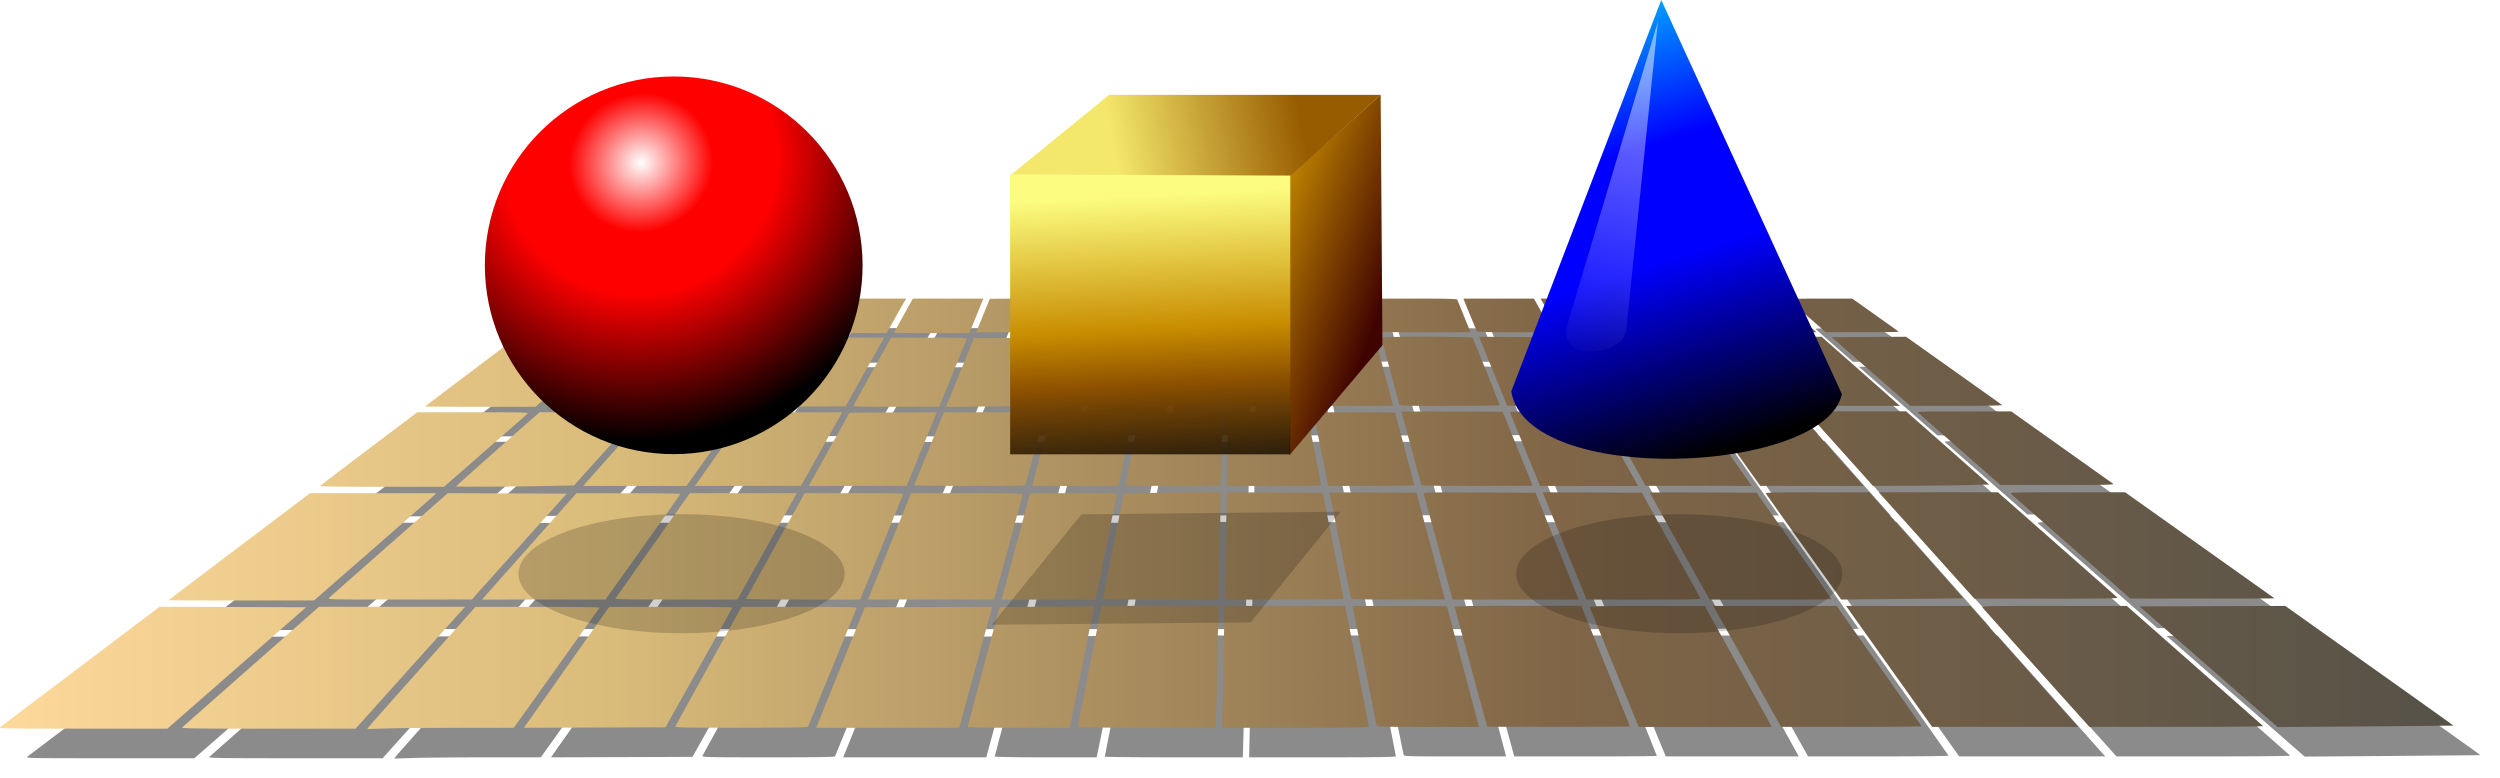
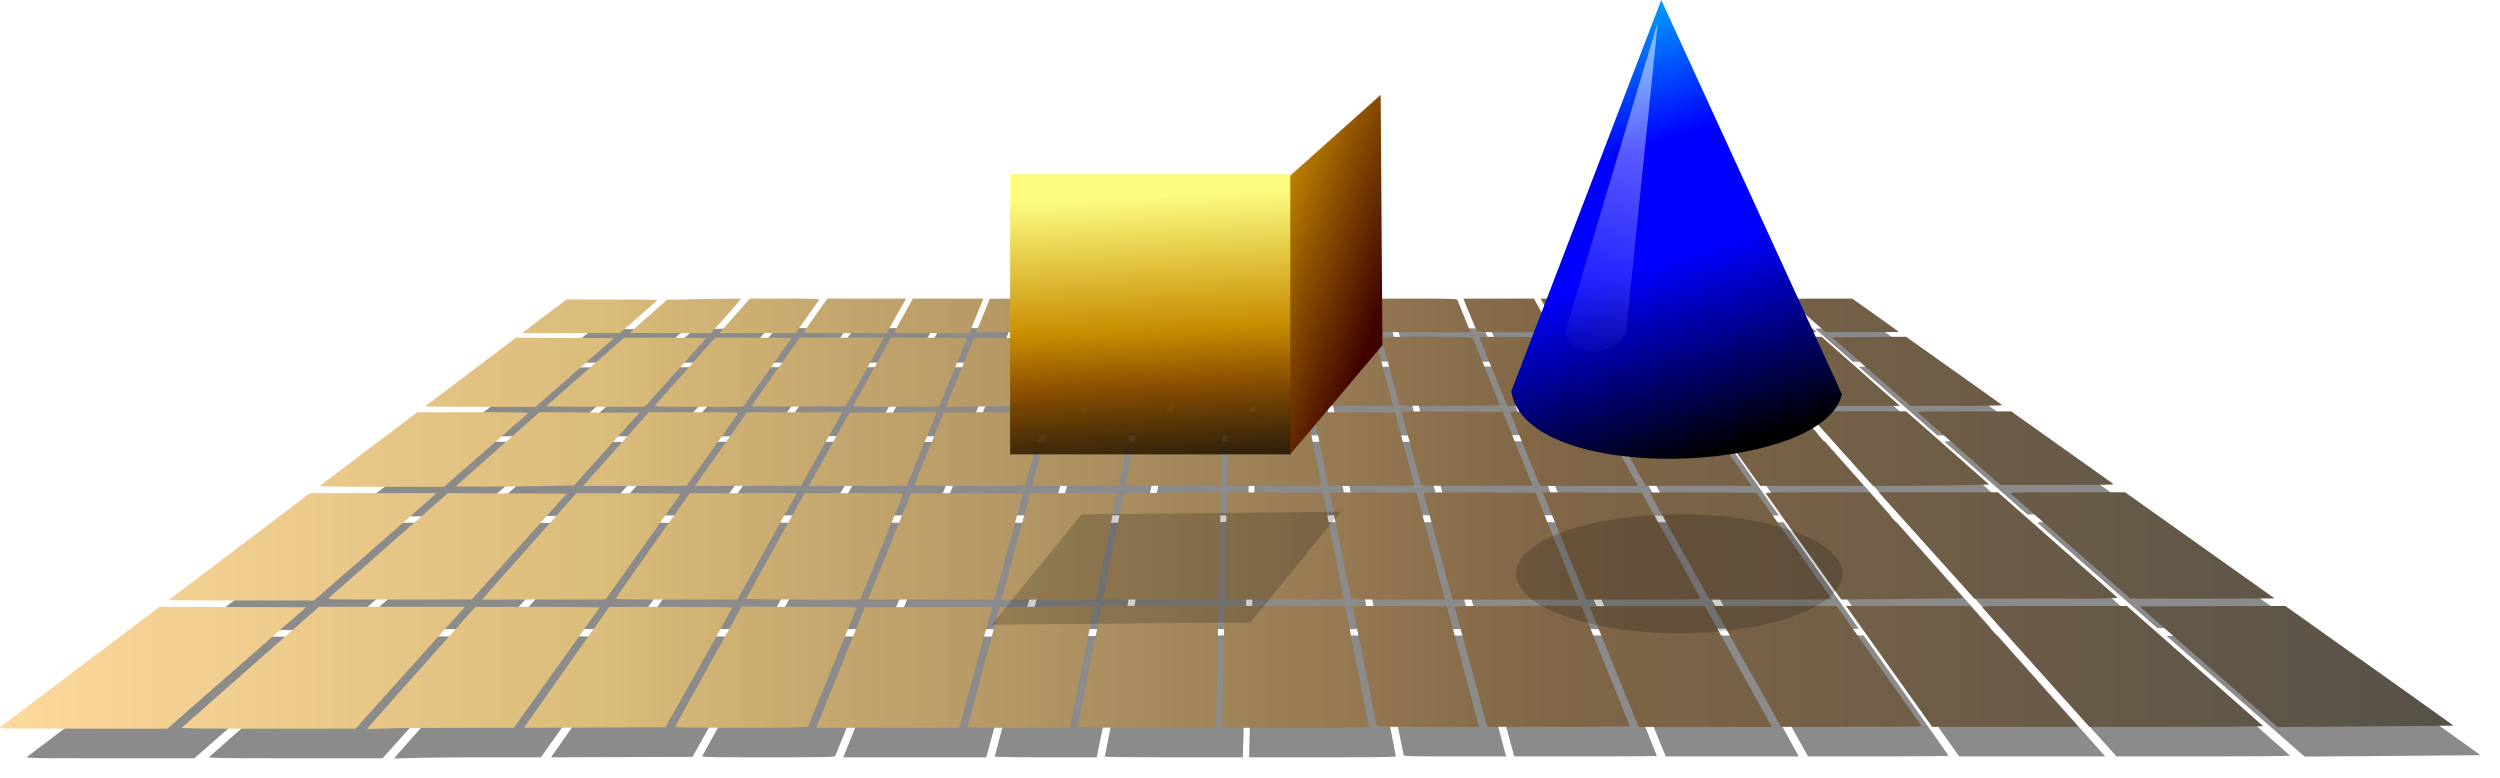
<svg xmlns="http://www.w3.org/2000/svg" xmlns:xlink="http://www.w3.org/1999/xlink" viewBox="0 0 1693.3 527.1">
  <defs>
    <linearGradient id="d" y2="102.2" gradientUnits="userSpaceOnUse" x2="38.301" gradientTransform="translate(250.03 83.396)" y1="445.44" x1="147.31">
      <stop offset="0" />
      <stop offset=".374" stop-color="#00f" />
      <stop offset=".587" stop-color="#00f" />
      <stop offset="1" stop-color="#0ff" />
    </linearGradient>
    <linearGradient id="a">
      <stop offset="0" stop-color="#fdd99b" />
      <stop offset=".25" stop-color="#d9bb7a" />
      <stop offset=".632" stop-color="#816647" />
      <stop offset="1" stop-color="#565248" />
    </linearGradient>
    <linearGradient id="c" y2="868.21" xlink:href="#a" gradientUnits="userSpaceOnUse" x2="1177.7" y1="868.21" x1="-484.02" />
    <linearGradient id="k" y2="118.75" gradientUnits="userSpaceOnUse" x2="-398.26" gradientTransform="translate(783.24 158.39)" y1="311.86" x1="-388.4">
      <stop offset="0" stop-opacity=".832" />
      <stop offset=".337" stop-color="#8c5000" />
      <stop offset=".529" stop-color="#c88c00" />
      <stop offset="1" stop-color="#fcfc80" />
    </linearGradient>
    <linearGradient id="j" y2="205.5" gradientUnits="userSpaceOnUse" x2="630.3" gradientTransform="translate(-364.07 57.847)" y1="282.2" x1="847.32">
      <stop offset="0" stop-color="#400400" />
      <stop offset=".391" stop-color="#c08400" />
      <stop offset="1" stop-color="#fcfc80" />
    </linearGradient>
    <linearGradient id="f" y2="273.86" gradientUnits="userSpaceOnUse" x2="332.2" y1="473.97" x1="281.73">
      <stop offset="0" stop-color="#fff" stop-opacity="0" />
      <stop offset="1" stop-color="#fff" />
    </linearGradient>
    <linearGradient id="l" y2="93.85" gradientUnits="userSpaceOnUse" x2="-487.15" gradientTransform="translate(784.29 158.53)" y1="68.865" x1="-361.02">
      <stop offset="0" stop-color="#985c00" />
      <stop offset="1" stop-color="#f4e86c" />
    </linearGradient>
    <filter id="b" color-interpolation-filters="sRGB">
      <feGaussianBlur stdDeviation="5.549" />
    </filter>
    <filter id="e" height="1.064" width="1.23" color-interpolation-filters="sRGB" y="-.032" x="-.115">
      <feGaussianBlur stdDeviation="2.979" />
    </filter>
    <filter id="g" height="1.204" width="1.074" color-interpolation-filters="sRGB" y="-.102" x="-.037">
      <feGaussianBlur stdDeviation="3.427" />
    </filter>
    <filter id="i" height="1.221" width="1.071" color-interpolation-filters="sRGB" y="-.11" x="-.036">
      <feGaussianBlur stdDeviation="3.518" />
    </filter>
    <radialGradient id="h" gradientUnits="userSpaceOnUse" cy="371.58" cx="305.5" gradientTransform="matrix(.522 1.637 -1.433 .65 676.45 -384.75)" r="62.644">
      <stop offset="0" stop-color="#fff" />
      <stop offset=".25" stop-color="red" />
      <stop offset=".47" stop-color="red" />
      <stop offset="1" />
    </radialGradient>
  </defs>
  <g transform="translate(521.738 -346.3)" filter="url(#b)" fill="gray">
    <path d="M-503.135 858.734c.808-.625 25.391-19.197 54.63-41.27l53.161-40.132 49.632.158 49.632.157-46.989 41.112-46.989 41.112h-57.273c-55.806 0-57.236-.029-55.805-1.137zM-389.21 772.774c.141-.14 21.737-16.487 47.99-36.326l47.733-36.071 42.794-.013 42.794-.012-1.836 1.77c-1.01.974-19.648 17.326-41.419 36.34l-39.583 34.567h-49.365c-27.15 0-49.249-.115-49.108-.255zM-280.54 771.254c.668-.636 19.027-16.852 40.797-36.035l39.582-34.879 40.276.158 40.276.159-32.125 35.844-32.125 35.844-48.948.033c-47.906.032-48.922.008-47.733-1.124zM-286.62 695.394c.353-.353 15.306-11.715 33.228-25.248l32.586-24.605 37.857-.005c32.426-.004 37.727.119 36.955.855-.496.474-13.461 11.837-28.811 25.252l-27.909 24.392h-42.274c-29.342 0-42.077-.196-41.631-.642zM-194.63 695.774c0-.147 12.745-11.513 28.322-25.258l28.322-24.99 33.812.16 33.812.158-22.131 24.636-22.131 24.636-19.215.38c-23.754.469-60.789.638-60.789.277zM-133.32 641.314c.322-.286 12.286-10.818 26.587-23.405l26.001-22.885h27.788c15.283 0 27.696.223 27.583.496-.113.273-9.476 10.805-20.806 23.405l-20.601 22.909h-33.569c-18.463 0-33.305-.234-32.984-.52zM-215.52 641.584c.141-.137 14.067-10.672 30.947-23.41l30.69-23.16 33.175.16 33.175.159-26.587 23.25-26.587 23.252h-37.535c-20.644 0-37.419-.113-37.278-.25zM-134.81 580.574l15.007-11.375 31.082-.02c26.109-.016 30.937.114 30.18.811-.496.457-6.349 5.584-13.006 11.394l-12.104 10.564h-66.164l15.007-11.375zM-76.94 591.704c.141-.136 5.914-5.232 12.829-11.324l12.572-11.076 24.871-.455c13.679-.25 24.987-.339 25.128-.197.142.141-4.374 5.435-10.035 11.763l-10.292 11.506-27.665.015c-15.216.01-27.549-.096-27.408-.232zM-14.61 590.144c.834-.991 5.474-6.257 10.312-11.702l8.796-9.9h23.648c20.123 0 23.575.128 23.156.864-.27.476-3.957 5.736-8.191 11.69l-7.7 10.823-25.768.013-25.77.014 1.517-1.802zM41.08 591.124c.27-.452 3.957-5.715 8.191-11.695l7.7-10.873 26.708-.007 26.71-.007-.879 1.386c-.483.762-3.476 6.028-6.65 11.702l-5.773 10.317h-28.25c-23.386 0-28.165-.142-27.757-.822zM102.24 591.604c0-.192 2.84-5.458 6.313-11.702l6.313-11.352h47.75l-.817 2c-.45 1.102-2.59 6.368-4.757 11.703l-3.94 9.7h-25.43c-13.988 0-25.432-.157-25.432-.35zM74.62 641.224c.113-.337 5.887-10.864 12.831-23.394l12.626-22.781 25.78-.01c24.291-.01 25.758.051 25.396 1.067-.211.593-4.468 11.119-9.459 23.392l-9.074 22.314-29.153.013c-19.066.008-29.082-.2-28.948-.6zM5.64 641.334c.114-.28 7.502-10.815 16.419-23.41l16.211-22.9h57.116l-5.454 9.7c-3 5.336-8.875 15.799-13.055 23.252l-7.601 13.55-31.921.16c-17.557.087-31.828-.071-31.714-.352zM-59.64 640.764c.504-.593 9.85-11.125 20.771-23.405l19.855-22.327H6.812c14.204 0 25.826.145 25.826.323 0 .177-7.392 10.71-16.426 23.405L-.214 641.842h-30.171c-28.672 0-30.125-.054-29.255-1.078zM-86.23 670.474l22.222-24.944h30.49c25.364 0 30.407.14 29.997.828-.27.455-8.25 11.68-17.73 24.944l-17.237 24.117h-69.964l22.222-24.944zM-174.51 769.674c1.297-1.505 15.661-17.704 31.921-35.999l29.564-33.263 35.312-.032c20.544-.018 35.226.199 35.107.52-.113.303-11.569 16.509-25.458 36.013l-25.252 35.462-41.776.017-41.776.018 2.358-2.736zM-253.75 858.774c.502-.714 16.987-19.33 36.633-41.368l35.72-40.07h42.09c23.15 0 41.998.233 41.885.518-.113.285-13.211 18.716-29.107 40.958l-28.902 40.44h-35.153c-19.334.001-41.662.186-49.616.411l-14.463.41.913-1.3zM-380 859.004c.496-.48 21.525-19.049 46.731-41.266l45.829-40.394h98.996l-16.49 18.339a94370.164 94370.164 0 00-37.077 41.266l-20.587 22.927h-59.152c-51.032 0-59.028-.12-58.25-.872zM-145.56 855.014c1.634-2.338 14.612-20.756 28.84-40.929l25.868-36.677 41.728-.033c22.95-.018 41.722.175 41.715.429-.007.254-10.204 18.616-22.66 40.804l-22.647 40.342-47.908.158-47.908.157 2.971-4.251zM-86.47 771.644c.246-.423 11.658-16.637 25.359-36.031l24.912-35.261h72.46l-7.34 13.088a25708.972 25708.972 0 00-20.133 36.01l-12.793 22.922-41.456.021c-32.998.017-41.365-.136-41.01-.749zM-30.67 692.494c1.154-1.61 9.103-12.834 17.666-24.944l15.568-22.019h64.478l-5.805 10.317c-3.193 5.674-9.48 16.895-13.97 24.936l-8.165 14.619-35.935.009-35.935.009 2.097-2.926zM46.15 692.194c1.001-1.778 7.211-12.934 13.8-24.79l11.98-21.557 29.588-.16 29.588-.16-5.234 12.786c-2.879 7.033-7.469 18.26-10.2 24.95l-4.966 12.164H44.33l1.82-3.233zM1.94 771.894c.113-.287 9.074-16.496 19.914-36.021l19.709-35.499 33.479-.01c31.627-.01 33.457.05 33.084 1.067-.218.593-6.826 16.807-14.686 36.031l-14.29 34.953H40.442c-21.289 0-38.615-.234-38.503-.521zM-45.98 858.334c.195-.507 10.364-18.938 22.599-40.958l22.245-40.036h39.124c31.05 0 39.062.159 38.822.77-.166.423-7.574 18.508-16.462 40.188a33881.537 33881.537 0 00-16.459 40.188c-.236.606-9.863.77-45.261.77-39.675 0-44.92-.109-44.608-.922zM58.53 836.624c5.034-12.449 12.462-30.811 16.506-40.804l7.354-18.169 43.14-.158 43.142-.158-1.09 3.853c-.6 2.12-5.638 20.552-11.196 40.962l-10.105 37.11H49.375l9.153-22.636zM92.17 753.474a27199.97 27199.97 0 0014.568-36.027l6.891-17.087 38.013-.004c30.148-.003 37.956.155 37.738.766-.15.423-4.179 15.182-8.95 32.797s-9.093 33.482-9.604 35.26l-.928 3.234H84.494l7.676-18.939zM115.89 694.864c.113-.31 4.64-11.531 10.06-24.935l9.855-24.372 34.379-.009c32.458-.009 34.36.051 34.05 1.069-.181.593-3.12 11.333-6.53 23.867s-6.348 23.274-6.53 23.867c-.308 1.011-2.653 1.078-37.908 1.078-22.448 0-37.498-.227-37.375-.564zM138.25 639.594c.524-1.307 4.777-11.799 9.45-23.317l8.499-20.941 30.913-.16c17.002-.087 30.913.052 30.913.31 0 .681-12.172 45.183-12.42 45.403-.113.102-15.53.386-34.257.633l-34.051.447.952-2.375zM162.32 580.164c2.52-6.146 4.583-11.273 4.583-11.394 0-.121 13.184-.22 29.297-.22 27.616 0 29.28.061 28.97 1.077-.18.593-1.321 4.82-2.537 9.393s-2.494 9.216-2.842 10.317l-.631 2.002h-61.424l4.583-11.174zM152.06 858.674c0-.319 4.586-17.711 10.191-38.648a74455.326 74455.326 0 0010.782-40.302l.59-2.233 31.87-.283c17.53-.156 31.944-.233 32.033-.171.134.093-15.151 76.449-16.182 80.83l-.326 1.387h-34.479c-21.132 0-34.479-.225-34.479-.58zM226.59 858.814c0-.24 3.635-18.81 8.078-41.266l8.079-40.829h79.418l-.353 7.237c-.194 3.98-.498 16.799-.676 28.486-.177 11.687-.497 27-.71 34.029l-.385 12.78h-46.725c-25.7 0-46.725-.196-46.725-.437zM243.87 771.334c.022-.593 3.15-16.737 6.952-35.877l6.912-34.799 14.451-.38c7.948-.209 22.738-.416 32.867-.462l18.416-.082-.402 19.247c-.221 10.586-.58 26.938-.798 36.34l-.397 17.091h-39.02c-36.767 0-39.018-.062-38.98-1.078zM176.36 767.334c.764-2.795 5.103-19.006 9.642-36.025l8.254-30.944 29.477-.005 29.477-.005-.322 1.386c-.177.762-3.455 16.976-7.285 36.03l-6.963 34.646h-63.668l1.389-5.082zM196.01 694.034c.198-.762 3.194-11.987 6.658-24.944l6.298-23.559h27.597c15.178 0 27.597.094 27.597.21 0 .115-2.218 11.229-4.928 24.696-2.71 13.468-4.927 24.598-4.927 24.735 0 .136-13.197.248-29.328.248H195.65l.36-1.386zM258.91 694.654c.143-.423 2.383-11.648 4.978-24.944l4.72-24.175h55.938l-.346 20.479c-.19 11.263-.498 22.488-.684 24.944l-.338 4.465h-32.263c-25.54 0-32.21-.16-32.004-.77zM269.7 640.764c-.001-.254 1.995-10.648 4.437-23.097l4.438-22.635h46.93l-.19 11.24a1970.16 1970.16 0 01-.56 23.097l-.37 11.856h-27.342c-15.037 0-27.342-.208-27.343-.462zM211.56 635.834c.817-2.964 3.606-13.358 6.198-23.097l4.712-17.707h52.004l-4.673 23.097-4.672 23.097h-55.054l1.486-5.39zM223.53 591.184c.01-.085 1.356-5.143 2.993-11.24l2.975-11.086 25.031-.16c13.767-.09 25.031.072 25.031.357s-.97 5.324-2.156 11.198c-1.185 5.873-2.155 10.77-2.155 10.883 0 .112-11.641.203-25.868.203-14.228 0-25.86-.069-25.851-.154zM279.56 590.874c.005-.53 3.506-18.852 4.002-20.941l.328-1.386h41.858v22.788h-23.097c-12.703 0-23.095-.208-23.092-.462zM329.66 586.624c.22-2.592.398-7.723.398-11.404v-6.691l18.286.163 18.286.163 2 10.163c1.1 5.59 2.018 10.648 2.04 11.24.036 1.006-1.344 1.078-20.684 1.078h-20.723l.398-4.713zM372.97 580.404c-1.247-6.013-2.266-11.143-2.264-11.401.002-.258 11.281-.396 25.065-.308l25.061.16 2.941 10.779c1.618 5.928 2.951 10.986 2.964 11.24.012.254-11.57.462-25.738.462h-25.76l-2.268-10.932zM430.83 590.254c-.178-.593-1.456-5.235-2.839-10.317-1.383-5.081-2.66-9.724-2.838-10.317-.305-1.016 1.355-1.078 28.907-1.078 22.799 0 29.304.17 29.56.77.18.424 2.266 5.551 4.635 11.394l4.307 10.624h-30.704c-28.708 0-30.725-.07-31.028-1.078zM496.78 590.564l-3.516-8.469c-1.758-4.234-3.719-9.015-4.357-10.624l-1.16-2.925h47.788l4.524 8.16c2.488 4.489 5.34 9.616 6.335 11.394l1.811 3.234h-25.553c-19.862 0-25.624-.172-25.872-.77zM552.18 589.944c-.473-.762-2.868-4.989-5.322-9.393-2.454-4.403-5.007-8.907-5.672-10.009l-1.21-2.001h53.4l7.688 10.906c4.228 5.998 7.78 11.126 7.892 11.394.113.268-12.422.488-27.856.488h-28.061l-.86-1.386zM613.88 590.254c-.986-1.155-14.156-19.655-14.907-20.941-.356-.61 4.452-.77 23.204-.77h23.654l8.872 9.977c4.879 5.488 9.376 10.615 9.994 11.394l1.122 1.418h-25.51c-23.533 0-25.58-.084-26.43-1.078zM663.88 582.634c-4.234-4.759-8.76-9.875-10.056-11.37l-2.358-2.718 24.838.023 24.838.023 9.902 8.754c5.446 4.815 11.236 9.932 12.867 11.372l2.965 2.617-27.649-.024-27.649-.025-7.699-8.652zM720.88 580.494c-6.775-5.94-12.582-11.058-12.903-11.373-.36-.353 7.812-.572 21.289-.572h21.874l15.586 11.058c8.572 6.082 15.738 11.209 15.923 11.394.185.185-10.866.326-24.557.314l-24.893-.022-12.318-10.8zM763.88 617.974l-26.587-23.251 25.163-.16 25.163-.162 32.235 22.87c17.729 12.58 32.498 23.114 32.82 23.411.337.312-12.734.542-30.811.542h-31.396l-26.587-23.251zM695.68 617.964l-20.853-23.246 27.777-.16 27.777-.16 26.511 23.41 26.512 23.411-33.435-.005-33.435-.005-20.853-23.246zM633.98 618.654c-8.808-12.38-16.235-22.899-16.506-23.375-.42-.739 3.34-.86 25.56-.823l26.053.043 19.709 22.19c10.84 12.203 20.089 22.715 20.554 23.36.828 1.15.228 1.172-29.256 1.144l-30.101-.03-16.014-22.509zM568.08 618.314c-7.072-12.597-12.951-23.129-13.064-23.405-.113-.275 12.636-.484 28.332-.465l28.537.036 16.447 23.369 16.447 23.369h-63.84l-12.859-22.904zM512.48 629.054c-2.73-6.69-7.04-17.225-9.578-23.411l-4.614-11.247 25.886.16 25.886.161 10.448 18.785a17166.52 17166.52 0 0112.915 23.251l2.466 4.466h-58.444l-4.964-12.164zM444.39 640.144c-1.706-5.836-12.086-44.526-12.086-45.046 0-1.05 61.342-.966 61.781.085 3.705 8.87 18.288 45.188 18.288 45.546 0 .272-15.225.494-33.834.494-31.692 0-33.854-.068-34.149-1.078zM380.62 618.424c-2.499-12.542-4.434-22.9-4.3-23.019.132-.119 11.761-.351 25.841-.517l25.6-.3 3.886 14.543c2.138 7.998 4.937 18.493 6.222 23.32l2.335 8.776h-55.042l-4.543-22.803zM328.83 634.294c0-3.811.184-14.204.407-23.097l.405-16.168h42.16l4.382 22.335c2.41 12.284 4.382 22.678 4.382 23.097 0 .593-5.731.762-25.868.762H328.83l.001-6.93zM327.92 673.094c.193-12.28.493-23.505.668-24.944l.317-2.618h52.76l.337 1.386c.185.762 2.307 11.502 4.715 23.867 2.407 12.364 4.522 22.966 4.698 23.56.303 1.016-1.495 1.077-31.762 1.077H327.57l.35-22.327zM391.4 671.554c-2.61-13.127-4.887-24.352-5.06-24.944-.295-1.015 1.3-1.078 27.444-1.078 15.267 0 27.758.13 27.758.29 0 .158 2.91 11.167 6.468 24.463s6.467 24.391 6.467 24.655c0 .264-13.124.48-29.165.48h-29.165l-4.746-23.867zM459.16 694.344c-.614-2.02-13.306-48.939-13.306-49.189 0-.137 15.421-.177 34.27-.09l34.27.16 10.076 24.896c5.542 13.693 10.076 24.987 10.076 25.098 0 .111-16.888.202-37.529.202-35.207 0-37.549-.067-37.857-1.078zM529.68 670.944a15132.12 15132.12 0 01-10.334-25.252c-.238-.61 5.846-.77 29.18-.77h29.481l11.697 21.057 14.027 25.252 2.33 4.196H539.713l-10.033-24.482zM600.18 675.584c-6.098-10.898-12.423-22.255-14.057-25.239l-2.97-5.425 32.225.034 32.226.034 14.782 21.017c8.13 11.56 16.117 22.908 17.75 25.218l2.967 4.202-35.919-.014-35.919-.014-11.086-19.814zM670.88 670.164l-17.981-25.25 30.607.045 30.607.045 16.938 19.114a18654.593 18654.593 0 0022.369 25.208l5.432 6.093-34.996-.002-34.995-.002-17.981-25.25zM748.48 676.784a11361.61 11361.61 0 00-22.683-25.245l-5.99-6.621h67.81l28.116 24.79 28.115 24.79-15.625.375c-8.593.206-26.296.41-39.337.454l-23.713.08-16.694-18.625zM823.78 670.514c-15.188-13.323-27.924-24.533-28.301-24.91-.504-.504 7.799-.681 31.31-.669l31.997.018 33.875 24.068c18.631 13.238 34.422 24.455 35.09 24.927 1.044.738-4.24.853-37.571.824l-38.786-.034-27.615-24.224zM809.18 744.234a45440.208 45440.208 0 00-32.401-36.031l-7.636-8.469h80.716l39.917 35.174c21.955 19.346 40.323 35.56 40.819 36.031.77.732-6.204.857-47.874.857h-48.776l-24.765-27.562zM718.38 736.924c-13.889-19.503-25.474-35.85-25.745-36.327-.421-.742 4.621-.865 34.799-.85l35.292.018 31.863 35.818c17.525 19.7 31.798 35.868 31.72 35.93-.079.06-18.713.28-41.41.49l-41.266.38-25.252-35.459zM653.78 771.024c-1.322-2.095-39.804-70.806-39.804-71.071 0-.127 16.276-.159 36.169-.071l36.168.158 25.423 35.928c13.982 19.76 25.423 36.044 25.423 36.185 0 .142-18.563.257-41.252.257h-41.252l-.874-1.386zM559.88 744.844c-6.2-15.157-12.896-31.51-14.878-36.341l-3.605-8.782 33.575.16 33.575.158 19.703 35.415c10.836 19.478 19.844 35.761 20.018 36.185.25.612-7.67.77-38.399.767l-38.714-.003-11.274-27.56zM479.68 769.794c-1.51-5.66-18.502-67.97-18.813-68.987-.314-1.026 1.66-1.074 37.708-.924l38.039.159 5.326 13.242c2.93 7.283 9.504 23.566 14.611 36.185l9.285 22.943h-85.458l-.699-2.618zM411.65 771.644c-.266-.718-14.458-71.045-14.458-71.646 0-.15 13.228-.202 29.396-.114l29.396.16 7.258 27.1a19387.46 19387.46 0 019.661 36.185l2.404 9.084h-31.686c-24.786 0-31.748-.167-31.97-.77zM326.59 745.774c.222-14.651.58-31.006.793-36.344l.389-9.706 32.368.16 32.368.159 6.955 35.107c3.825 19.309 6.959 35.592 6.964 36.185.01 1.015-2.308 1.078-40.116 1.078h-40.126l.405-26.638zM324.73 840.934c.221-10.078.586-28.648.81-41.266l.408-22.943h81.588l.338 1.386c.691 2.832 15.81 79.756 15.81 80.437 0 .529-12.627.709-49.679.709h-49.678l.403-18.323zM428.99 857.564c-.174-.593-3.795-18.4-8.046-39.572s-7.874-39.118-8.051-39.88l-.323-1.386h32.04c17.621 0 32.038.115 32.038.256s4.694 17.81 10.43 39.264c5.737 21.455 10.617 39.77 10.845 40.703l.416 1.694h-34.516c-32.341 0-34.536-.068-34.833-1.078zM503.28 856.334c-.373-1.27-5.297-19.343-10.944-40.162-5.647-20.819-10.404-38.21-10.572-38.648-.248-.647 7.794-.797 42.778-.797h43.084l16.417 40.598c9.03 22.33 16.417 40.76 16.417 40.958 0 .199-21.713.36-48.252.36h-48.252l-.677-2.31zM605.68 856.634c-9.39-22.743-31.98-78.04-32.207-78.837-.29-1.018 1.843-1.077 38.721-1.068l39.028.01 19.709 35.506c10.84 19.528 21.046 37.954 22.68 40.948l2.97 5.443H606.507l-.827-2.002zM681.58 820.604a46605.566 46605.566 0 01-22.958-40.958l-1.626-2.926h83.576l28.633 40.462c15.748 22.254 28.725 40.685 28.838 40.958.113.273-21.245.496-47.462.496h-47.667l-21.333-38.033zM779.08 821.864a41059.326 41059.326 0 01-29.144-40.949l-2.968-4.197h84.254l31.126 34.953a74016.964 74016.964 0 0036.491 40.958l5.366 6.005-49.474-.009-49.474-.01-26.176-36.752zM876.08 818.864c-19.648-21.868-36.103-40.295-36.568-40.949-.833-1.172-.139-1.19 48.383-1.19h49.228l45.852 40.404c25.218 22.222 46.115 40.653 46.437 40.958.347.33-23.423.55-58.512.545l-59.097-.009-35.723-39.759zM899.48 736.664c-22.003-19.287-40.425-35.485-40.936-35.996-.83-.83 3.308-.93 38.231-.93h39.161l50.433 35.791c27.738 19.685 50.548 35.9 50.689 36.031.141.132-21.755.224-48.657.205l-48.914-.034-40.006-35.067zM992.48 817.894l-46.762-40.864 49.357-.158 49.357-.157 57.006 40.468c31.353 22.258 56.946 40.517 56.872 40.578-.074.06-26.894.309-59.601.553l-59.467.444-46.762-40.864z" opacity=".913" />
  </g>
  <g transform="translate(484.014 -520.22)" fill="url(#c)">
    <path d="M-483.71 1012.6c.808-.625 25.391-19.197 54.63-41.27l53.161-40.132 49.632.158 49.632.157-46.989 41.112-46.989 41.112h-57.273c-55.806 0-57.236-.029-55.805-1.137zM-369.79 926.69c.141-.14 21.737-16.487 47.99-36.326l47.733-36.071 42.794-.013 42.794-.012-1.836 1.77c-1.01.974-19.648 17.326-41.419 36.34l-39.583 34.567h-49.365c-27.15 0-49.249-.115-49.108-.255zM-261.12 925.17c.668-.636 19.027-16.852 40.797-36.035l39.582-34.879 40.276.158 40.276.159-32.125 35.844-32.125 35.844-48.948.033c-47.906.032-48.922.008-47.733-1.124zM-267.2 849.31c.353-.353 15.306-11.715 33.228-25.248l32.586-24.605 37.857-.005c32.426-.004 37.727.119 36.955.855-.496.474-13.461 11.837-28.811 25.252l-27.909 24.392h-42.274c-29.342 0-42.077-.196-41.631-.642zM-175.21 849.68c0-.147 12.745-11.513 28.322-25.258l28.322-24.99 33.812.16 33.812.158-22.131 24.636-22.131 24.636-19.215.38c-23.754.469-60.789.638-60.789.277zM-113.9 795.23c.322-.286 12.286-10.818 26.587-23.405l26.001-22.885h27.788c15.283 0 27.696.223 27.583.496-.113.273-9.476 10.805-20.806 23.405l-20.601 22.909h-33.569c-18.463 0-33.305-.234-32.984-.52zM-196.1 795.5c.141-.137 14.067-10.672 30.947-23.41l30.69-23.16 33.175.16 33.175.159-26.587 23.25-26.587 23.252h-37.535c-20.644 0-37.419-.113-37.278-.25zM-115.39 734.49l15.007-11.375 31.082-.02c26.109-.016 30.937.114 30.18.811-.496.457-6.349 5.584-13.006 11.394l-12.104 10.564h-66.164l15.007-11.375zM-57.523 745.61c.141-.136 5.914-5.232 12.829-11.324l12.572-11.076 24.871-.455c13.679-.25 24.987-.339 25.128-.197.142.141-4.374 5.435-10.035 11.763L-2.45 745.827l-27.665.015c-15.216.01-27.549-.096-27.408-.232zM4.807 744.06c.834-.991 5.474-6.257 10.312-11.702l8.796-9.9h23.648c20.123 0 23.575.128 23.156.864-.27.476-3.957 5.736-8.191 11.689l-7.7 10.824-25.768.013-25.77.014 1.517-1.802zM60.496 745.04c.27-.452 3.957-5.715 8.191-11.695l7.7-10.873 26.708-.007 26.71-.007-.879 1.386c-.483.762-3.476 6.028-6.65 11.702l-5.773 10.317h-28.25c-23.386 0-28.165-.142-27.757-.822zM121.66 745.51c0-.192 2.84-5.458 6.313-11.702l6.313-11.352h47.75l-.817 2c-.45 1.102-2.59 6.368-4.757 11.703l-3.94 9.7h-25.43c-13.988 0-25.432-.157-25.432-.35zM94.042 795.14c.113-.337 5.887-10.864 12.831-23.394l12.626-22.781 25.78-.01c24.291-.01 25.758.051 25.396 1.067-.211.593-4.468 11.119-9.459 23.392l-9.074 22.314-29.153.013c-19.066.008-29.082-.2-28.948-.6zM25.058 795.25c.114-.28 7.502-10.815 16.419-23.41l16.211-22.9h57.116l-5.454 9.7c-3 5.336-8.875 15.799-13.055 23.252l-7.601 13.55-31.921.16c-17.557.087-31.828-.071-31.714-.352zM-40.22 794.67c.504-.593 9.85-11.125 20.771-23.405L.406 748.938h25.826c14.204 0 25.826.145 25.826.323 0 .177-7.392 10.71-16.426 23.405l-16.426 23.082h-30.171c-28.672 0-30.125-.054-29.255-1.078zM-66.806 824.39l22.222-24.944h30.49c25.364 0 30.407.14 29.997.828-.27.455-8.25 11.68-17.73 24.944l-17.237 24.117h-69.964l22.222-24.944zM-155.09 923.59c1.297-1.505 15.661-17.704 31.921-35.999l29.564-33.263 35.312-.032c20.544-.018 35.226.199 35.107.52-.113.303-11.569 16.509-25.458 36.013l-25.252 35.462-41.776.017-41.776.018 2.358-2.736zM-234.33 1012.7c.502-.714 16.987-19.33 36.633-41.369l35.72-40.07h42.09c23.15 0 41.998.233 41.885.518-.113.285-13.211 18.716-29.107 40.958l-28.902 40.44h-35.153c-19.334.001-41.662.186-49.616.411l-14.463.41.913-1.3zM-360.58 1012.9c.496-.48 21.525-19.049 46.731-41.266l45.829-40.394h98.996l-16.49 18.339a94370.164 94370.164 0 00-37.077 41.266l-20.587 22.927h-59.152c-51.032 0-59.028-.12-58.25-.872zM-126.14 1008.9c1.634-2.338 14.612-20.756 28.84-40.929l25.868-36.677 41.728-.033c22.95-.018 41.722.175 41.715.429-.007.254-10.204 18.616-22.66 40.804l-22.647 40.342-47.908.158-47.908.157 2.971-4.251zM-67.054 925.55c.246-.423 11.658-16.637 25.359-36.031l24.912-35.261h72.46l-7.34 13.088a25708.972 25708.972 0 00-20.133 36.01L15.41 926.278l-41.456.021c-32.998.017-41.365-.136-41.01-.749zM-11.247 846.41c1.154-1.61 9.103-12.834 17.666-24.944l15.568-22.019h64.478l-5.805 10.317c-3.193 5.674-9.48 16.895-13.97 24.936l-8.165 14.619-35.935.009-35.935.009 2.097-2.926zM65.569 846.1c1.001-1.778 7.211-12.934 13.8-24.79l11.98-21.557 29.588-.16 29.588-.16-5.234 12.786c-2.879 7.033-7.469 18.26-10.2 24.95l-4.966 12.164H63.749l1.82-3.233zM21.365 925.8c.113-.287 9.074-16.496 19.914-36.021l19.709-35.499 33.479-.01c31.627-.01 33.457.05 33.084 1.067-.218.593-6.826 16.807-14.686 36.031l-14.29 34.953H59.867c-21.289 0-38.615-.234-38.503-.521zM-26.557 1012.2c.195-.507 10.364-18.938 22.599-40.958l22.245-40.036h39.124c31.05 0 39.062.159 38.822.77-.166.423-7.574 18.508-16.462 40.188a33881.537 33881.537 0 00-16.459 40.188c-.236.606-9.863.77-45.261.77-39.675 0-44.92-.109-44.608-.922zM77.947 990.53c5.034-12.449 12.462-30.811 16.506-40.804l7.354-18.169 43.14-.158 43.142-.158-1.09 3.853c-.6 2.12-5.638 20.552-11.196 40.962l-10.105 37.11H68.792l9.153-22.636zM111.59 907.38a27199.97 27199.97 0 0014.568-36.027l6.891-17.087 38.013-.004c30.148-.003 37.956.155 37.738.766-.15.423-4.179 15.182-8.95 32.797s-9.093 33.482-9.604 35.26l-.928 3.234h-85.404l7.676-18.939zM135.31 848.77c.113-.31 4.64-11.531 10.06-24.935l9.855-24.372 34.379-.009c32.458-.009 34.36.051 34.05 1.069-.181.593-3.12 11.333-6.53 23.867s-6.348 23.274-6.53 23.867c-.308 1.011-2.653 1.078-37.908 1.078-22.448 0-37.498-.227-37.375-.564zM157.67 793.51c.524-1.307 4.777-11.799 9.45-23.317l8.499-20.941 30.913-.16c17.002-.087 30.913.052 30.913.31 0 .681-12.172 45.183-12.42 45.403-.113.102-15.53.386-34.257.633l-34.051.447.952-2.375zM181.74 734.07c2.52-6.146 4.583-11.273 4.583-11.394 0-.121 13.184-.22 29.297-.22 27.616 0 29.28.061 28.97 1.077-.18.593-1.321 4.82-2.537 9.393s-2.494 9.216-2.842 10.317l-.631 2.002h-61.424l4.583-11.174zM171.48 1012.6c0-.319 4.586-17.711 10.191-38.648a74455.326 74455.326 0 0010.782-40.302l.59-2.233 31.87-.283c17.53-.156 31.944-.233 32.033-.171.134.093-15.151 76.449-16.182 80.832l-.326 1.386h-34.479c-21.132 0-34.479-.225-34.479-.58zM246.01 1012.7c0-.24 3.635-18.81 8.078-41.266l8.079-40.829h79.418l-.353 7.237c-.194 3.98-.498 16.799-.676 28.486-.177 11.687-.497 27-.71 34.029l-.385 12.78h-46.725c-25.7 0-46.725-.196-46.725-.437zM263.29 925.25c.022-.593 3.15-16.737 6.952-35.877l6.912-34.799 14.451-.38c7.948-.209 22.738-.416 32.867-.462l18.416-.082-.402 19.247c-.221 10.586-.58 26.938-.798 36.34l-.397 17.091h-39.02c-36.767 0-39.018-.062-38.98-1.078zM195.78 921.24c.764-2.795 5.103-19.006 9.642-36.025l8.254-30.944 29.477-.005 29.477-.005-.322 1.386c-.177.762-3.455 16.976-7.285 36.03l-6.963 34.646h-63.668l1.389-5.081zM215.43 847.95c.198-.762 3.194-11.987 6.658-24.944l6.298-23.559h27.597c15.178 0 27.597.094 27.597.21 0 .115-2.217 11.229-4.927 24.696-2.71 13.468-4.928 24.598-4.928 24.735 0 .136-13.197.248-29.328.248H215.07l.36-1.386zM278.33 848.57c.143-.423 2.383-11.648 4.978-24.944l4.72-24.175h55.938l-.346 20.479c-.19 11.263-.498 22.488-.684 24.944l-.338 4.465h-32.263c-25.54 0-32.21-.16-32.004-.77zM289.12 794.67c-.001-.254 1.995-10.648 4.437-23.097l4.438-22.635h46.93l-.19 11.24a1970.16 1970.16 0 01-.56 23.097l-.37 11.856h-27.342c-15.037 0-27.342-.208-27.343-.462zM230.98 789.75c.817-2.964 3.606-13.358 6.198-23.097l4.712-17.707h52.004l-4.673 23.097-4.672 23.097h-55.054l1.486-5.39zM242.95 745.09c.01-.085 1.356-5.143 2.993-11.24l2.975-11.086 25.031-.16c13.767-.09 25.031.072 25.031.357s-.97 5.324-2.156 11.198c-1.185 5.873-2.155 10.77-2.155 10.883 0 .112-11.641.203-25.868.203-14.228 0-25.86-.069-25.851-.154zM298.98 744.78c.005-.53 3.506-18.852 4.002-20.941l.328-1.386h41.858v22.788h-23.097c-12.703 0-23.095-.208-23.092-.462zM349.08 740.53c.22-2.592.398-7.723.398-11.404v-6.691l18.286.163 18.286.163 2 10.163c1.1 5.59 2.018 10.648 2.04 11.24.036 1.006-1.344 1.078-20.684 1.078h-20.723l.398-4.713zM392.39 734.31c-1.247-6.013-2.266-11.143-2.264-11.401.002-.258 11.281-.396 25.065-.308l25.061.16 2.941 10.779c1.618 5.928 2.951 10.986 2.964 11.24.012.254-11.57.462-25.738.462h-25.76l-2.268-10.932zM450.25 744.17c-.178-.593-1.456-5.235-2.838-10.317-1.383-5.081-2.66-9.724-2.839-10.317-.305-1.016 1.355-1.078 28.907-1.078 22.799 0 29.304.17 29.56.77.18.424 2.266 5.551 4.635 11.394l4.307 10.624h-30.704c-28.708 0-30.725-.07-31.028-1.078zM516.21 744.48l-3.516-8.469c-1.758-4.234-3.718-9.015-4.357-10.624l-1.16-2.925h47.788l4.524 8.16c2.488 4.489 5.34 9.616 6.335 11.394l1.811 3.234h-25.553c-19.862 0-25.624-.172-25.872-.77zM571.61 743.86c-.473-.762-2.868-4.989-5.322-9.393-2.454-4.403-5.007-8.907-5.672-10.009l-1.21-2.001h53.4l7.688 10.906c4.228 5.998 7.78 11.126 7.892 11.394.113.268-12.422.488-27.856.488h-28.061l-.86-1.386zM633.3 744.17c-.986-1.155-14.156-19.655-14.907-20.941-.357-.61 4.452-.77 23.204-.77h23.654l8.872 9.977c4.879 5.488 9.376 10.615 9.994 11.394l1.122 1.418h-25.51c-23.533 0-25.58-.084-26.43-1.078zM683.31 736.54c-4.234-4.759-8.76-9.875-10.056-11.37l-2.358-2.718 24.838.023 24.838.022 9.902 8.755c5.446 4.815 11.236 9.932 12.867 11.372l2.965 2.617-27.649-.024-27.649-.025-7.699-8.652zM740.28 734.4c-6.775-5.94-12.582-11.058-12.903-11.373-.36-.353 7.812-.572 21.289-.572h21.874l15.586 11.058c8.572 6.082 15.738 11.209 15.923 11.394.185.185-10.866.326-24.557.314l-24.893-.022-12.318-10.8zM783.26 771.88l-26.587-23.251 25.163-.16 25.163-.162 32.235 22.87c17.729 12.58 32.498 23.114 32.82 23.411.337.312-12.734.542-30.811.542h-31.396l-26.587-23.251zM715.11 771.88l-20.853-23.246 27.777-.16 27.777-.16 26.511 23.41 26.512 23.411-33.435-.004-33.435-.005-20.853-23.246zM653.43 772.57c-8.808-12.38-16.235-22.899-16.506-23.375-.42-.739 3.34-.86 25.56-.823l26.053.043 19.709 22.19c10.84 12.203 20.089 22.715 20.554 23.36.828 1.15.228 1.172-29.256 1.144l-30.101-.03-16.014-22.509zM587.46 772.23c-7.072-12.597-12.951-23.129-13.064-23.405-.113-.275 12.636-.484 28.332-.465l28.537.036 16.447 23.369 16.447 23.369h-63.84L587.46 772.23zM531.91 782.97c-2.73-6.69-7.04-17.225-9.578-23.411l-4.614-11.247 25.886.16 25.886.161 10.448 18.785a17166.52 17166.52 0 0112.915 23.251l2.466 4.466h-58.444l-4.964-12.164zM463.81 794.06c-1.706-5.836-12.086-44.526-12.086-45.046 0-1.05 61.342-.966 61.781.085 3.705 8.87 18.288 45.188 18.288 45.546 0 .272-15.225.494-33.834.494-31.692 0-33.854-.068-34.149-1.078zM400.04 772.33c-2.499-12.542-4.434-22.9-4.3-23.019.132-.119 11.761-.351 25.841-.517l25.6-.3 3.886 14.543c2.138 7.998 4.937 18.493 6.222 23.32l2.335 8.776h-55.042l-4.543-22.803zM348.25 788.21c0-3.811.184-14.204.407-23.097l.405-16.168h42.16l4.382 22.335c2.41 12.284 4.382 22.678 4.382 23.097 0 .593-5.731.762-25.868.762H348.25l.001-6.93zM347.34 827.01c.193-12.28.493-23.505.668-24.944l.317-2.618h52.76l.337 1.386c.185.762 2.307 11.502 4.715 23.867 2.407 12.364 4.522 22.966 4.698 23.56.303 1.016-1.495 1.077-31.762 1.077H346.99l.35-22.327zM410.82 825.47c-2.61-13.127-4.887-24.352-5.06-24.944-.295-1.015 1.3-1.078 27.444-1.078 15.267 0 27.758.13 27.758.29 0 .158 2.91 11.167 6.468 24.463s6.467 24.391 6.467 24.655c0 .264-13.124.48-29.165.48h-29.165l-4.746-23.867zM478.58 848.26c-.614-2.02-13.306-48.939-13.306-49.189 0-.137 15.421-.177 34.27-.09l34.27.16 10.076 24.896c5.542 13.693 10.076 24.987 10.076 25.098 0 .111-16.888.202-37.529.202-35.207 0-37.549-.067-37.857-1.078zM549.07 824.85a15132.12 15132.12 0 01-10.334-25.252c-.238-.61 5.846-.77 29.18-.77h29.481l11.697 21.057 14.027 25.252 2.33 4.196H559.103l-10.033-24.482zM619.56 829.49c-6.098-10.898-12.423-22.255-14.057-25.239l-2.97-5.425 32.225.034 32.226.034 14.782 21.017c8.13 11.56 16.117 22.908 17.75 25.218l2.967 4.202-35.919-.014-35.919-.014-11.086-19.814zM690.27 824.08l-17.981-25.25 30.607.045 30.607.045 16.938 19.114a18654.593 18654.593 0 0022.369 25.208l5.432 6.093-34.996-.002-34.995-.002-17.981-25.25zM767.93 830.7a11361.61 11361.61 0 00-22.683-25.245l-5.99-6.621h67.81l28.116 24.79 28.115 24.79-15.625.375c-8.593.206-26.296.41-39.337.454l-23.713.08-16.694-18.625zM843.24 824.43c-15.188-13.323-27.924-24.533-28.301-24.91-.504-.504 7.799-.681 31.31-.669l31.997.018 33.875 24.068c18.631 13.238 34.422 24.455 35.09 24.927 1.044.737-4.24.853-37.571.824l-38.786-.034-27.615-24.224zM828.56 898.15a45440.208 45440.208 0 00-32.401-36.031l-7.636-8.469h80.716l39.917 35.174c21.955 19.346 40.323 35.56 40.819 36.031.77.732-6.204.857-47.874.857h-48.776L828.56 898.15zM737.81 890.84c-13.889-19.503-25.474-35.85-25.745-36.327-.421-.742 4.621-.865 34.799-.85l35.292.018 31.863 35.818c17.525 19.7 31.798 35.868 31.72 35.93-.079.06-18.713.28-41.41.49l-41.266.38-25.252-35.459zM673.22 924.94c-1.322-2.095-39.804-70.806-39.804-71.071 0-.127 16.276-.159 36.169-.071l36.168.158 25.423 35.928c13.982 19.76 25.423 36.044 25.423 36.185 0 .142-18.563.257-41.252.257h-41.252l-.874-1.386zM579.34 898.76c-6.2-15.157-12.896-31.51-14.878-36.341l-3.605-8.782 33.575.16 33.575.158 19.703 35.415c10.836 19.478 19.844 35.761 20.018 36.185.25.612-7.67.77-38.399.767l-38.714-.003-11.274-27.56zM499.11 923.71c-1.51-5.66-18.502-67.97-18.813-68.987-.314-1.026 1.66-1.074 37.708-.924l38.039.159 5.326 13.242c2.93 7.283 9.504 23.566 14.611 36.185l9.285 22.943h-85.458l-.699-2.618zM431.07 925.55c-.266-.718-14.458-71.045-14.458-71.646 0-.15 13.228-.202 29.396-.114l29.396.16 7.258 27.1a19387.46 19387.46 0 019.661 36.185l2.404 9.084h-31.686c-24.786 0-31.748-.167-31.97-.77zM346.01 899.69c.222-14.651.58-31.006.793-36.344l.389-9.706 32.368.16 32.368.159 6.955 35.107c3.825 19.309 6.959 35.592 6.964 36.185.01 1.015-2.308 1.078-40.116 1.078h-40.126l.405-26.638zM344.15 994.84c.221-10.078.586-28.648.81-41.266l.408-22.943h81.588l.338 1.386c.691 2.832 15.81 79.756 15.81 80.437 0 .529-12.627.709-49.679.709h-49.678l.403-18.323zM448.41 1011.5c-.174-.593-3.795-18.4-8.046-39.572s-7.874-39.118-8.051-39.88l-.323-1.386h32.04c17.621 0 32.038.115 32.038.256s4.694 17.81 10.43 39.264c5.737 21.455 10.617 39.77 10.845 40.702l.416 1.694h-34.516c-32.341 0-34.536-.068-34.833-1.078zM522.69 1010.2c-.373-1.27-5.297-19.343-10.944-40.162-5.647-20.819-10.404-38.21-10.572-38.648-.248-.647 7.794-.797 42.778-.797h43.084l16.417 40.598c9.03 22.33 16.417 40.76 16.417 40.958 0 .198-21.713.36-48.252.36h-48.252l-.677-2.31zM625.14 1010.6c-9.39-22.743-31.98-78.04-32.207-78.837-.29-1.018 1.843-1.077 38.721-1.068l39.028.01 19.709 35.506c10.84 19.528 21.046 37.954 22.68 40.948l2.97 5.443H625.967l-.827-2.002zM701.01 974.52a46605.566 46605.566 0 01-22.958-40.958l-1.626-2.926h83.576l28.633 40.462c15.748 22.254 28.725 40.686 28.838 40.958.113.273-21.245.496-47.462.496h-47.667l-21.333-38.033zM798.48 975.78a41059.326 41059.326 0 01-29.144-40.949l-2.968-4.197h84.254l31.126 34.953a74016.964 74016.964 0 0036.491 40.958l5.366 6.005-49.474-.01-49.474-.01-26.176-36.752zM895.48 972.77c-19.648-21.868-36.103-40.295-36.568-40.949-.833-1.172-.139-1.19 48.383-1.19h49.228l45.851 40.404c25.218 22.222 46.115 40.653 46.437 40.958.347.33-23.423.55-58.512.545l-59.097-.01-35.723-39.759zM918.91 890.57c-22.003-19.287-40.425-35.485-40.936-35.996-.83-.83 3.308-.93 38.231-.93h39.161l50.433 35.791c27.738 19.685 50.548 35.9 50.689 36.031.141.132-21.755.224-48.657.205l-48.914-.034-40.006-35.067zM1011.9 971.81l-46.762-40.864 49.357-.158 49.357-.157 57.006 40.468c31.353 22.258 56.946 40.517 56.872 40.578-.074.06-26.894.309-59.601.553l-59.467.444-46.762-40.864z" />
  </g>
  <path d="M240.03 493.3l101.59-265.08 122.34 266.93c-11.7 54.339-213.72 63.028-223.93-1.852z" fill="url(#d)" transform="translate(783.588 -228.221)" />
  <path d="M339.38 242.66l-61.462 205.77c-7.573 25.353 38.142 21.612 40.084 2.672z" opacity=".7" filter="url(#e)" fill="url(#f)" transform="translate(783.588 -228.221)" />
  <path d="M147.8 631.35c0 22.263-49.463 40.31-110.48 40.31-61.016 0-110.48-18.047-110.48-40.31s49.463-40.31 110.48-40.31c61.016 0 110.48 18.047 110.48 40.31z" transform="translate(1100.098 -242.761)" opacity=".435" filter="url(#g)" />
  <g>
-     <path d="M376.91 397.5c0 41.284-28.046 74.751-62.644 74.751-34.597 0-62.644-33.467-62.644-74.751s28.046-74.751 62.644-74.751c34.597 0 62.644 33.467 62.644 74.751z" transform="matrix(2.042 0 0 1.711 -185.412 -500.424)" fill="url(#h)" />
-     <path d="M147.8 631.35c0 22.263-49.463 40.31-110.48 40.31-61.016 0-110.48-18.047-110.48-40.31s49.463-40.31 110.48-40.31c61.016 0 110.48 18.047 110.48 40.31z" transform="translate(424.3 -242.761)" opacity=".431" filter="url(#g)" />
-   </g>
+     </g>
  <g>
    <path d="M-889.24 588.16l175.22-4.168 59.826-75.81-175.48 4.3z" transform="rotate(.836 11200.264 107490.23)" opacity=".43" filter="url(#i)" />
    <path d="M416.13 267.1l61.599-55.026 1.21 169.57-63.052 74.591z" fill="url(#j)" transform="translate(457.417 -147.822)" />
    <path fill="url(#k)" d="M226.77 265.8h189.75v189.75H226.77z" transform="translate(457.417 -147.822)" />
-     <path d="M227.64 265.99l66.151-53.937 183.96.045-60.762 54.651z" fill="url(#l)" transform="translate(457.417 -147.822)" />
  </g>
</svg>